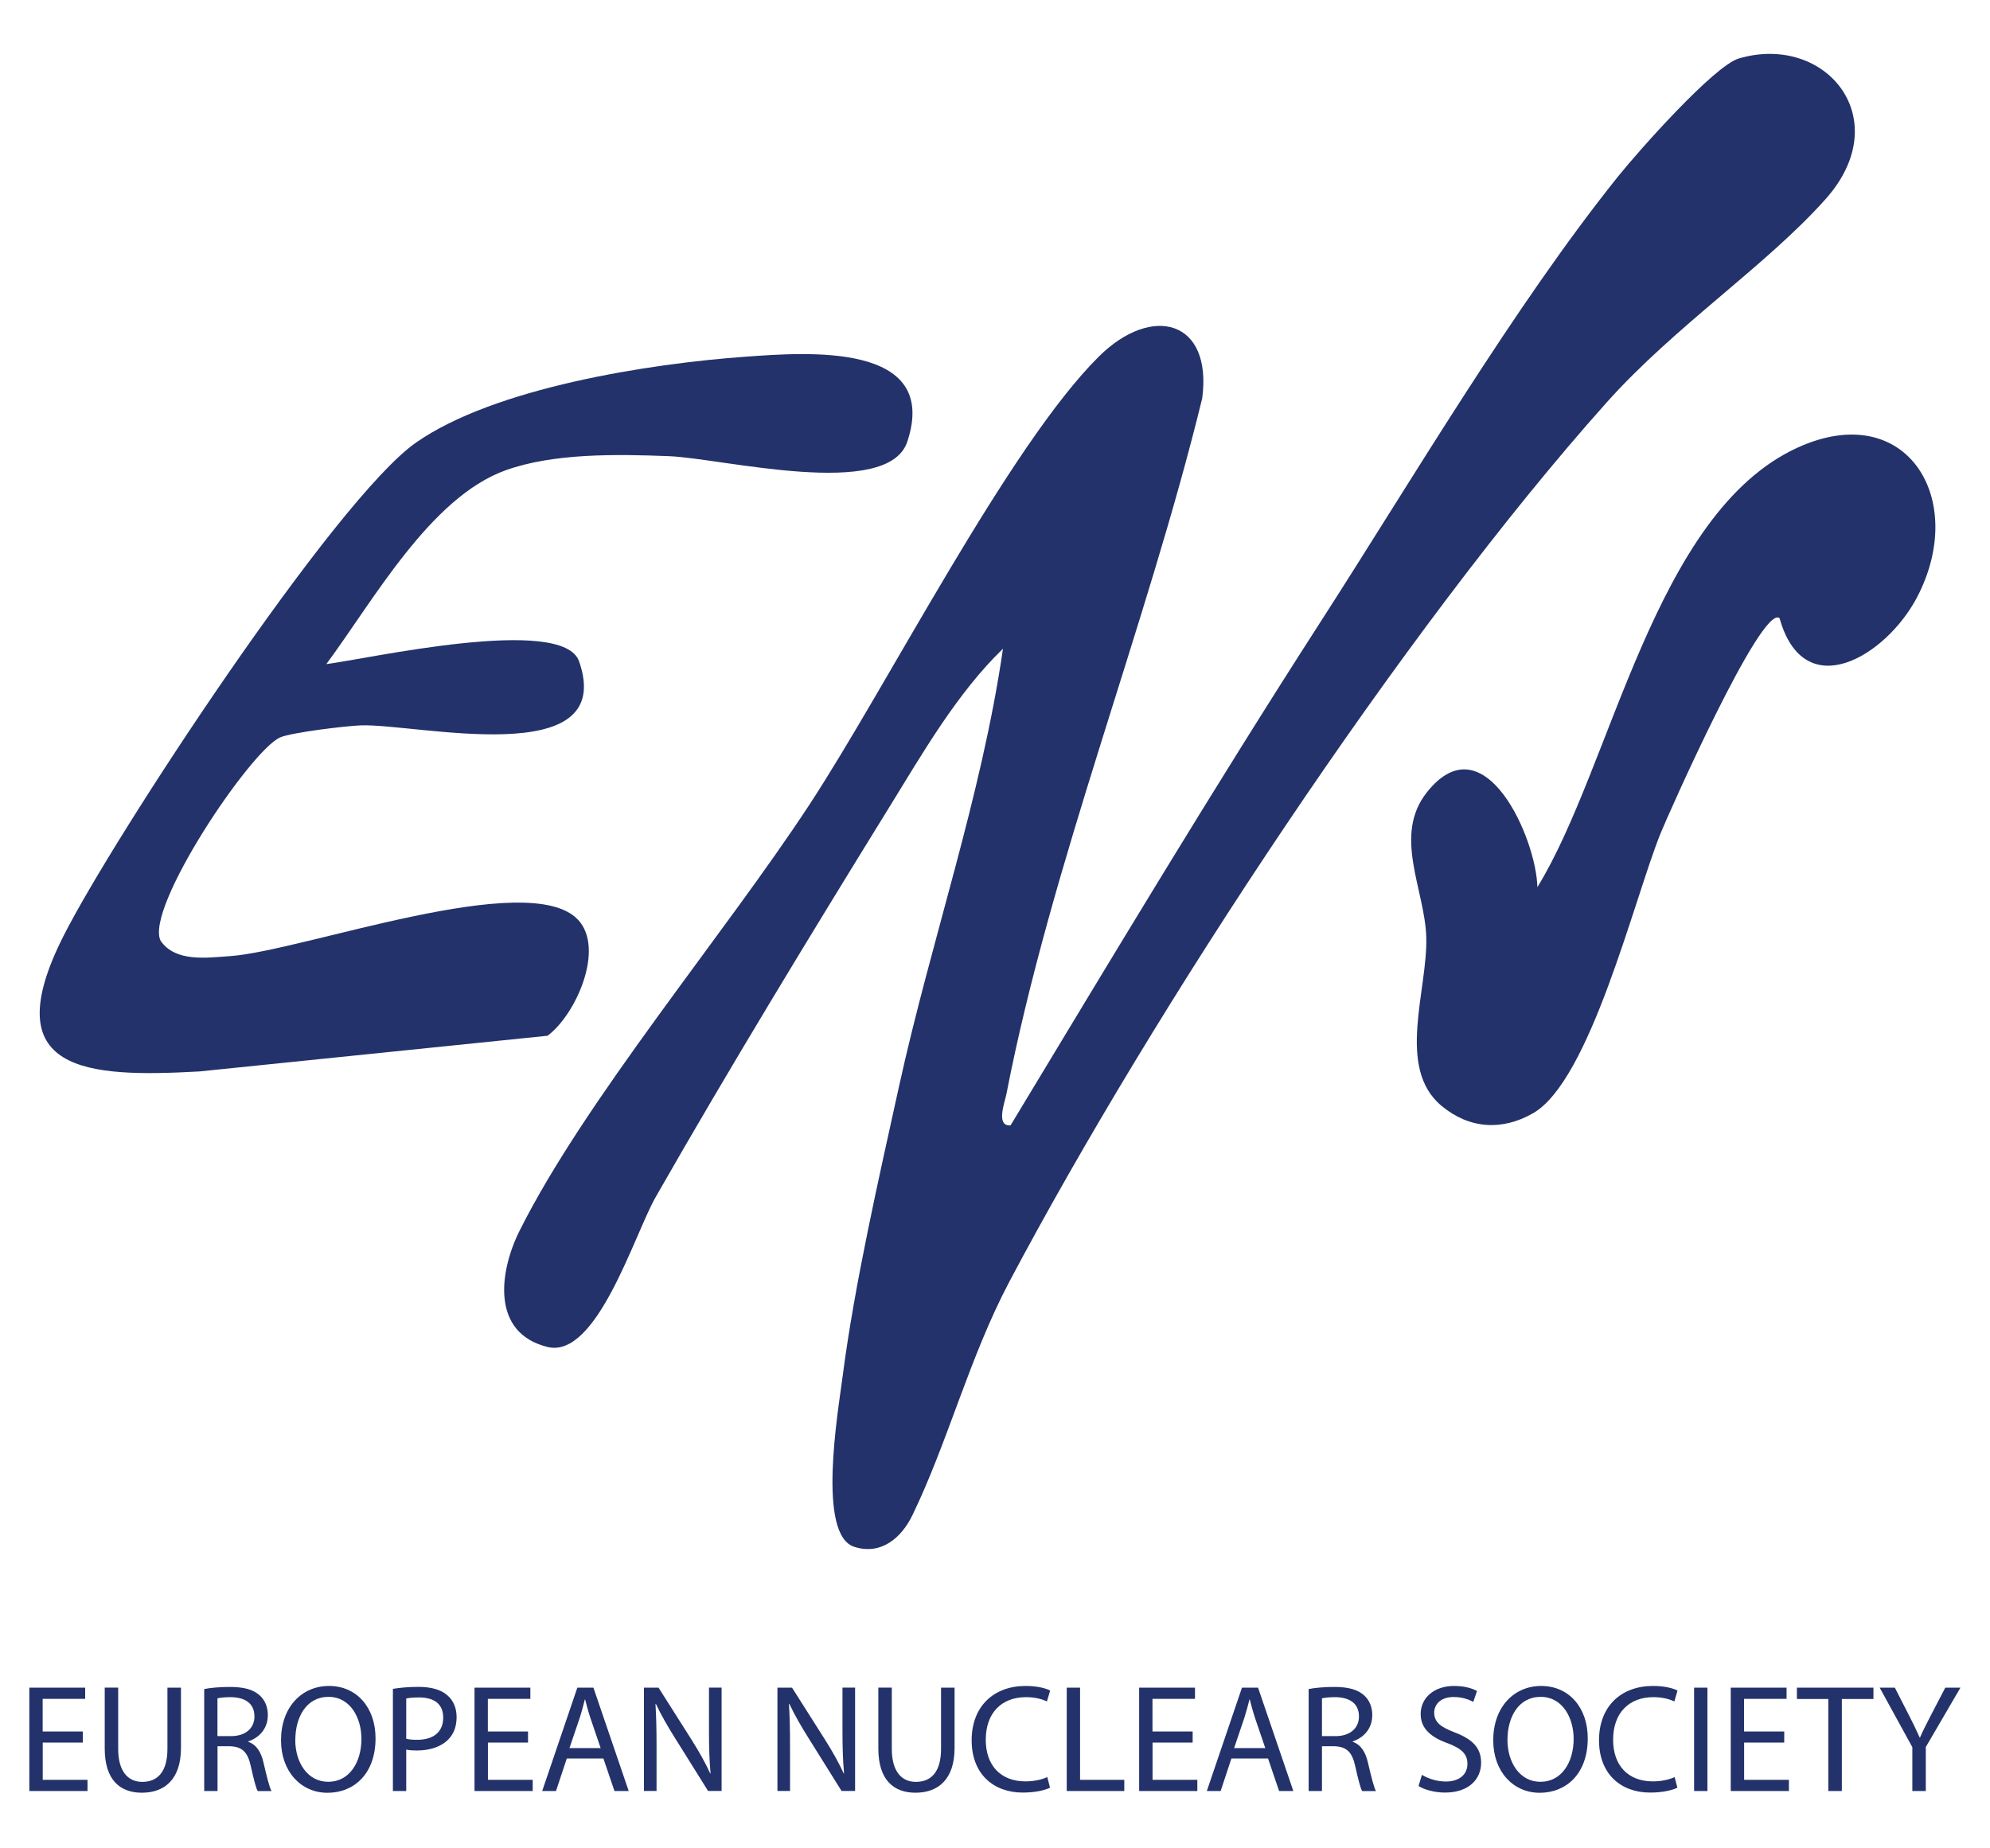
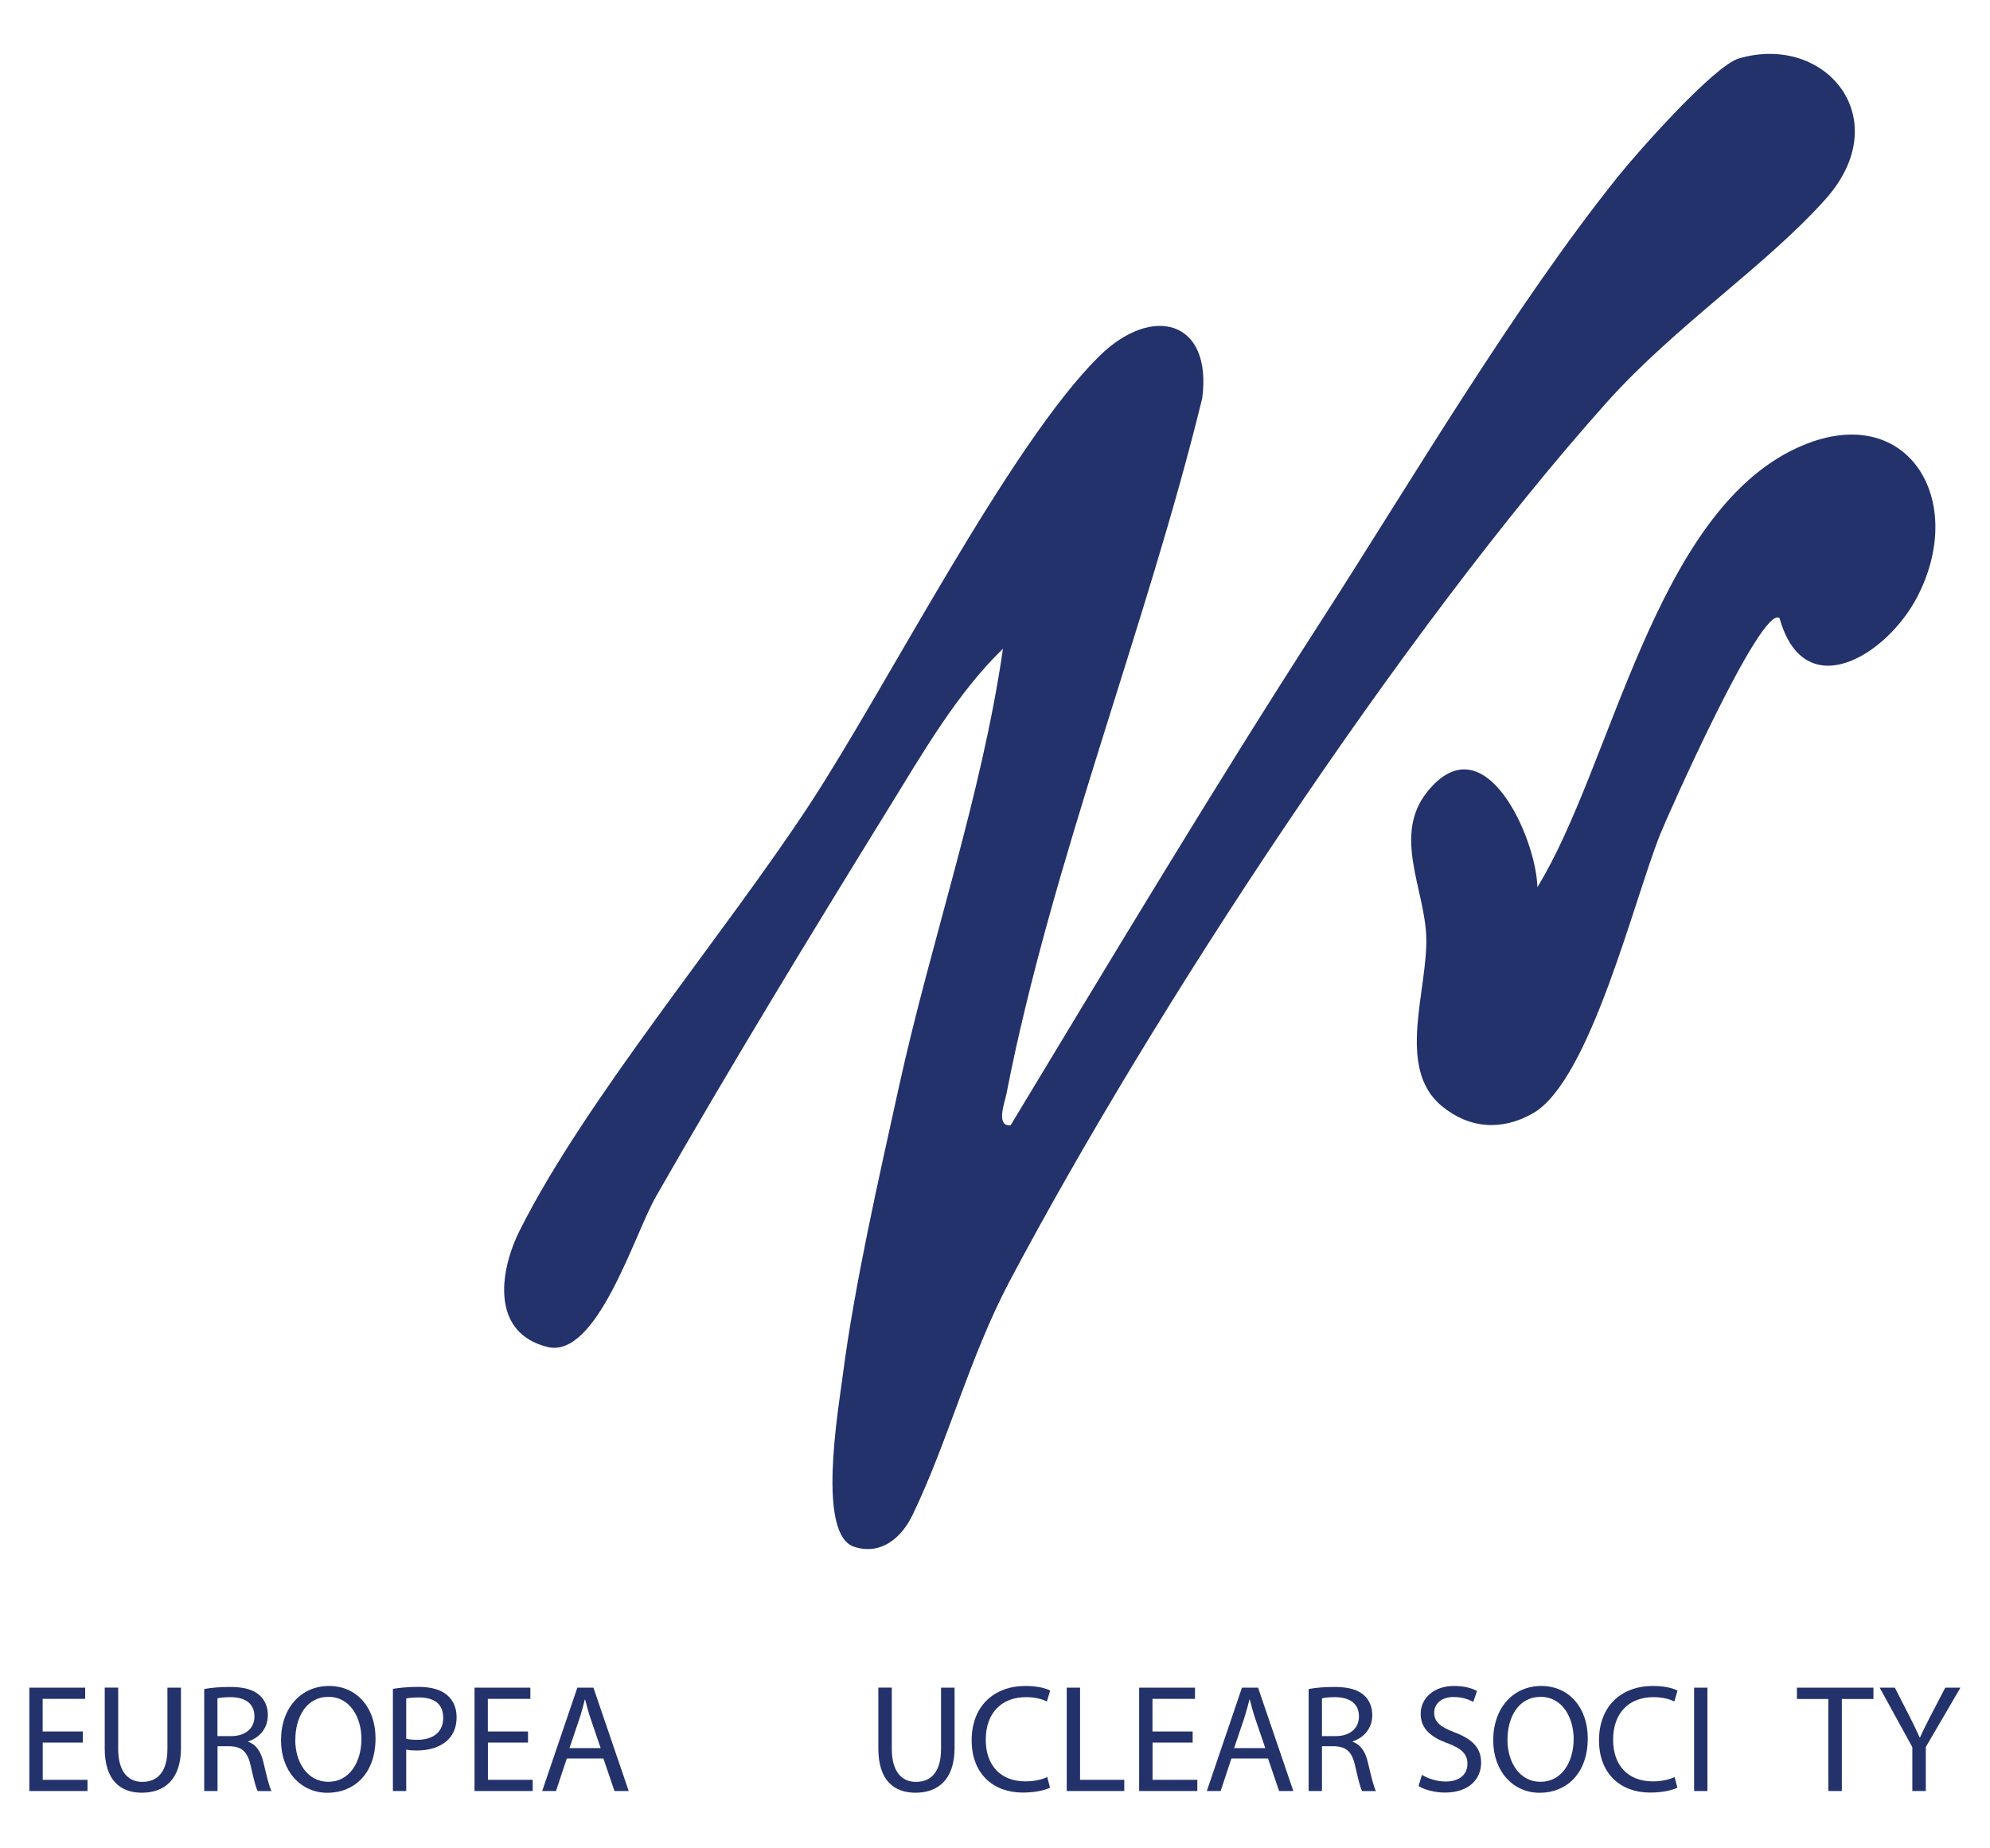
<svg xmlns="http://www.w3.org/2000/svg" id="Layer_1" data-name="Layer 1" viewBox="0 0 280.85 260.9">
  <defs>
    <style>
      .cls-1 {
        fill: #23326a;
      }
    </style>
  </defs>
  <path class="cls-1" d="M141.54,91.58c-6.45,6.23-11.33,14.73-16.08,22.43-10.96,17.75-22.62,36.9-32.93,54.97-3,5.26-8.3,22.87-15.26,21.15-7.99-1.97-6.84-10.62-3.92-16.45,9.26-18.48,28.9-41.82,40.86-60.06,11.03-16.82,28.16-50.69,40.88-63.3,7.5-7.43,16.04-5.15,14.58,5.9-7.89,32.31-21.33,65.74-27.64,98.24-.22,1.12-1.54,4.56.59,4.39,14.32-23.71,28.62-47.57,43.62-70.87,12.93-20.07,27.44-44.77,42.15-63.11,2.79-3.48,13.51-15.59,17.02-16.62,12.3-3.59,22.29,8.56,12.25,19.84-8.41,9.44-21.27,17.92-30.94,28.75-28.78,32.22-63.97,85.74-84.27,124.08-5.62,10.62-8.67,22.62-13.69,32.98-1.55,3.19-4.41,5.63-8.14,4.46-5.37-1.59-2.35-19.04-1.7-24.08,1.68-12.99,5.11-27.97,7.95-40.89,4.55-20.71,11.64-40.85,14.68-61.82Z" />
-   <path class="cls-1" d="M46.05,93.74c5.75-.71,33.38-6.99,35.68-.38,5.44,15.66-23.16,8.72-30.84,9.03-2.2.09-9.71,1-11.33,1.69-4.15,1.75-19.19,24.17-16.89,28.72,2.09,3.02,6.43,2.4,9.81,2.16,10.23-.72,42.17-12.52,49.1-5.13,3.82,4.08-.28,13.37-4.3,16.37l-49.14,5.04c-15.89.88-28.95.18-19.16-19.16,7.05-13.94,38.37-61.69,49.75-69.62,11.1-7.74,32.88-11.13,46.49-12.11,8.53-.61,27.5-2.13,22.83,11.99-2.74,8.3-26.15,2.34-33.65,2.05s-16.32-.43-23.06,2c-10.66,3.84-18.74,18.55-25.28,27.34Z" />
  <path class="cls-1" d="M251.14,87.25c-2.54-1.99-15.79,27.91-16.79,30.4-3.73,9.24-9.92,34.9-18.01,39.5-4.39,2.5-8.98,2.19-12.88-1.04-6.49-5.37-1.93-16.42-2.17-23.85-.21-6.73-4.75-14.34.1-20.44,8.13-10.23,15.45,6.62,15.58,13.41,10.54-17.13,16.47-52.79,36.71-62.04,15.35-7.02,24.17,7.27,16.84,21.18-4.35,8.24-15.9,15.27-19.37,2.89Z" />
  <g>
    <path class="cls-1" d="M11.7,245.97h-5.67v5.26h6.32v1.58H4.14v-14.59h7.88v1.58h-6v4.61h5.67v1.56Z" />
    <path class="cls-1" d="M16.68,238.22v8.64c0,3.27,1.45,4.66,3.4,4.66,2.17,0,3.55-1.43,3.55-4.66v-8.64h1.91v8.51c0,4.48-2.36,6.32-5.52,6.32-2.99,0-5.24-1.71-5.24-6.24v-8.6h1.91Z" />
    <path class="cls-1" d="M28.81,238.42c.95-.2,2.32-.3,3.62-.3,2.01,0,3.31.37,4.22,1.19.74.65,1.15,1.65,1.15,2.77,0,1.93-1.21,3.2-2.75,3.72v.07c1.13.39,1.8,1.43,2.14,2.94.48,2.04.82,3.44,1.13,4.01h-1.95c-.24-.41-.56-1.67-.97-3.49-.43-2.01-1.21-2.77-2.92-2.84h-1.78v6.32h-1.88v-14.4ZM30.69,245.06h1.93c2.01,0,3.29-1.1,3.29-2.77,0-1.88-1.36-2.71-3.36-2.73-.91,0-1.56.09-1.86.17v5.33Z" />
    <path class="cls-1" d="M53,245.37c0,5.02-3.05,7.69-6.78,7.69s-6.56-2.99-6.56-7.41c0-4.63,2.88-7.67,6.78-7.67s6.56,3.05,6.56,7.38ZM41.67,245.6c0,3.12,1.69,5.91,4.66,5.91s4.68-2.75,4.68-6.06c0-2.9-1.52-5.93-4.65-5.93s-4.68,2.88-4.68,6.08Z" />
    <path class="cls-1" d="M55.45,238.39c.91-.15,2.1-.28,3.62-.28,1.86,0,3.23.43,4.09,1.21.8.69,1.28,1.75,1.28,3.05s-.39,2.36-1.13,3.12c-1,1.06-2.62,1.6-4.46,1.6-.56,0-1.08-.02-1.52-.13v5.85h-1.88v-14.42ZM57.33,245.43c.41.11.93.15,1.56.15,2.27,0,3.66-1.1,3.66-3.12s-1.36-2.86-3.44-2.86c-.82,0-1.45.07-1.78.15v5.67Z" />
    <path class="cls-1" d="M74.53,245.97h-5.67v5.26h6.32v1.58h-8.21v-14.59h7.88v1.58h-6v4.61h5.67v1.56Z" />
    <path class="cls-1" d="M79.99,248.22l-1.52,4.59h-1.95l4.96-14.59h2.27l4.98,14.59h-2.01l-1.56-4.59h-5.17ZM84.77,246.75l-1.43-4.2c-.32-.95-.54-1.82-.76-2.66h-.04c-.22.87-.45,1.75-.74,2.64l-1.43,4.22h4.4Z" />
-     <path class="cls-1" d="M90.88,252.81v-14.59h2.06l4.68,7.38c1.08,1.71,1.93,3.25,2.62,4.74l.04-.02c-.17-1.95-.22-3.72-.22-6v-6.11h1.78v14.59h-1.91l-4.63-7.41c-1.02-1.62-1.99-3.29-2.73-4.87l-.06.02c.11,1.84.15,3.59.15,6.02v6.24h-1.78Z" />
-     <path class="cls-1" d="M109.72,252.81v-14.59h2.06l4.68,7.38c1.08,1.71,1.93,3.25,2.62,4.74l.04-.02c-.17-1.95-.22-3.72-.22-6v-6.11h1.78v14.59h-1.91l-4.63-7.41c-1.02-1.62-1.99-3.29-2.73-4.87l-.06.02c.11,1.84.15,3.59.15,6.02v6.24h-1.78Z" />
    <path class="cls-1" d="M125.86,238.22v8.64c0,3.27,1.45,4.66,3.4,4.66,2.17,0,3.55-1.43,3.55-4.66v-8.64h1.91v8.51c0,4.48-2.36,6.32-5.52,6.32-2.99,0-5.24-1.71-5.24-6.24v-8.6h1.91Z" />
    <path class="cls-1" d="M148.19,252.34c-.69.35-2.08.69-3.85.69-4.11,0-7.21-2.6-7.21-7.38s3.1-7.67,7.62-7.67c1.82,0,2.97.39,3.46.65l-.46,1.54c-.71-.35-1.73-.61-2.94-.61-3.42,0-5.69,2.19-5.69,6.02,0,3.57,2.06,5.87,5.61,5.87,1.15,0,2.32-.24,3.07-.61l.39,1.49Z" />
    <path class="cls-1" d="M150.55,238.22h1.88v13.01h6.24v1.58h-8.12v-14.59Z" />
    <path class="cls-1" d="M168.33,245.97h-5.67v5.26h6.32v1.58h-8.21v-14.59h7.88v1.58h-6v4.61h5.67v1.56Z" />
    <path class="cls-1" d="M173.79,248.22l-1.52,4.59h-1.95l4.96-14.59h2.27l4.98,14.59h-2.01l-1.56-4.59h-5.17ZM178.57,246.75l-1.43-4.2c-.32-.95-.54-1.82-.76-2.66h-.04c-.22.87-.46,1.75-.74,2.64l-1.43,4.22h4.4Z" />
    <path class="cls-1" d="M184.68,238.42c.95-.2,2.32-.3,3.62-.3,2.01,0,3.31.37,4.22,1.19.74.65,1.15,1.65,1.15,2.77,0,1.93-1.21,3.2-2.75,3.72v.07c1.13.39,1.8,1.43,2.14,2.94.48,2.04.82,3.44,1.13,4.01h-1.95c-.24-.41-.56-1.67-.97-3.49-.43-2.01-1.21-2.77-2.92-2.84h-1.78v6.32h-1.88v-14.4ZM186.57,245.06h1.93c2.01,0,3.29-1.1,3.29-2.77,0-1.88-1.36-2.71-3.36-2.73-.91,0-1.56.09-1.86.17v5.33Z" />
    <path class="cls-1" d="M200.67,250.52c.84.52,2.08.95,3.38.95,1.93,0,3.05-1.02,3.05-2.49,0-1.36-.78-2.14-2.75-2.9-2.38-.84-3.85-2.08-3.85-4.14,0-2.27,1.88-3.96,4.72-3.96,1.49,0,2.58.35,3.23.71l-.52,1.54c-.48-.26-1.45-.69-2.77-.69-1.99,0-2.75,1.19-2.75,2.19,0,1.36.89,2.04,2.9,2.81,2.47.95,3.72,2.14,3.72,4.29,0,2.25-1.67,4.2-5.11,4.2-1.41,0-2.95-.41-3.72-.93l.48-1.58Z" />
    <path class="cls-1" d="M224.08,245.37c0,5.02-3.05,7.69-6.78,7.69s-6.56-2.99-6.56-7.41c0-4.63,2.88-7.67,6.78-7.67s6.56,3.05,6.56,7.38ZM212.75,245.6c0,3.12,1.69,5.91,4.66,5.91s4.68-2.75,4.68-6.06c0-2.9-1.52-5.93-4.66-5.93s-4.68,2.88-4.68,6.08Z" />
    <path class="cls-1" d="M236.73,252.34c-.69.35-2.08.69-3.85.69-4.11,0-7.21-2.6-7.21-7.38s3.1-7.67,7.62-7.67c1.82,0,2.97.39,3.46.65l-.45,1.54c-.71-.35-1.73-.61-2.95-.61-3.42,0-5.69,2.19-5.69,6.02,0,3.57,2.06,5.87,5.61,5.87,1.15,0,2.32-.24,3.07-.61l.39,1.49Z" />
    <path class="cls-1" d="M240.97,238.22v14.59h-1.88v-14.59h1.88Z" />
-     <path class="cls-1" d="M251.82,245.97h-5.67v5.26h6.32v1.58h-8.21v-14.59h7.88v1.58h-6v4.61h5.67v1.56Z" />
    <path class="cls-1" d="M258.04,239.82h-4.44v-1.6h10.8v1.6h-4.46v12.99h-1.91v-12.99Z" />
    <path class="cls-1" d="M269.89,252.81v-6.19l-4.61-8.4h2.14l2.06,4.03c.56,1.1,1,1.99,1.45,3.01h.04c.41-.95.91-1.91,1.47-3.01l2.1-4.03h2.14l-4.89,8.38v6.21h-1.91Z" />
  </g>
</svg>